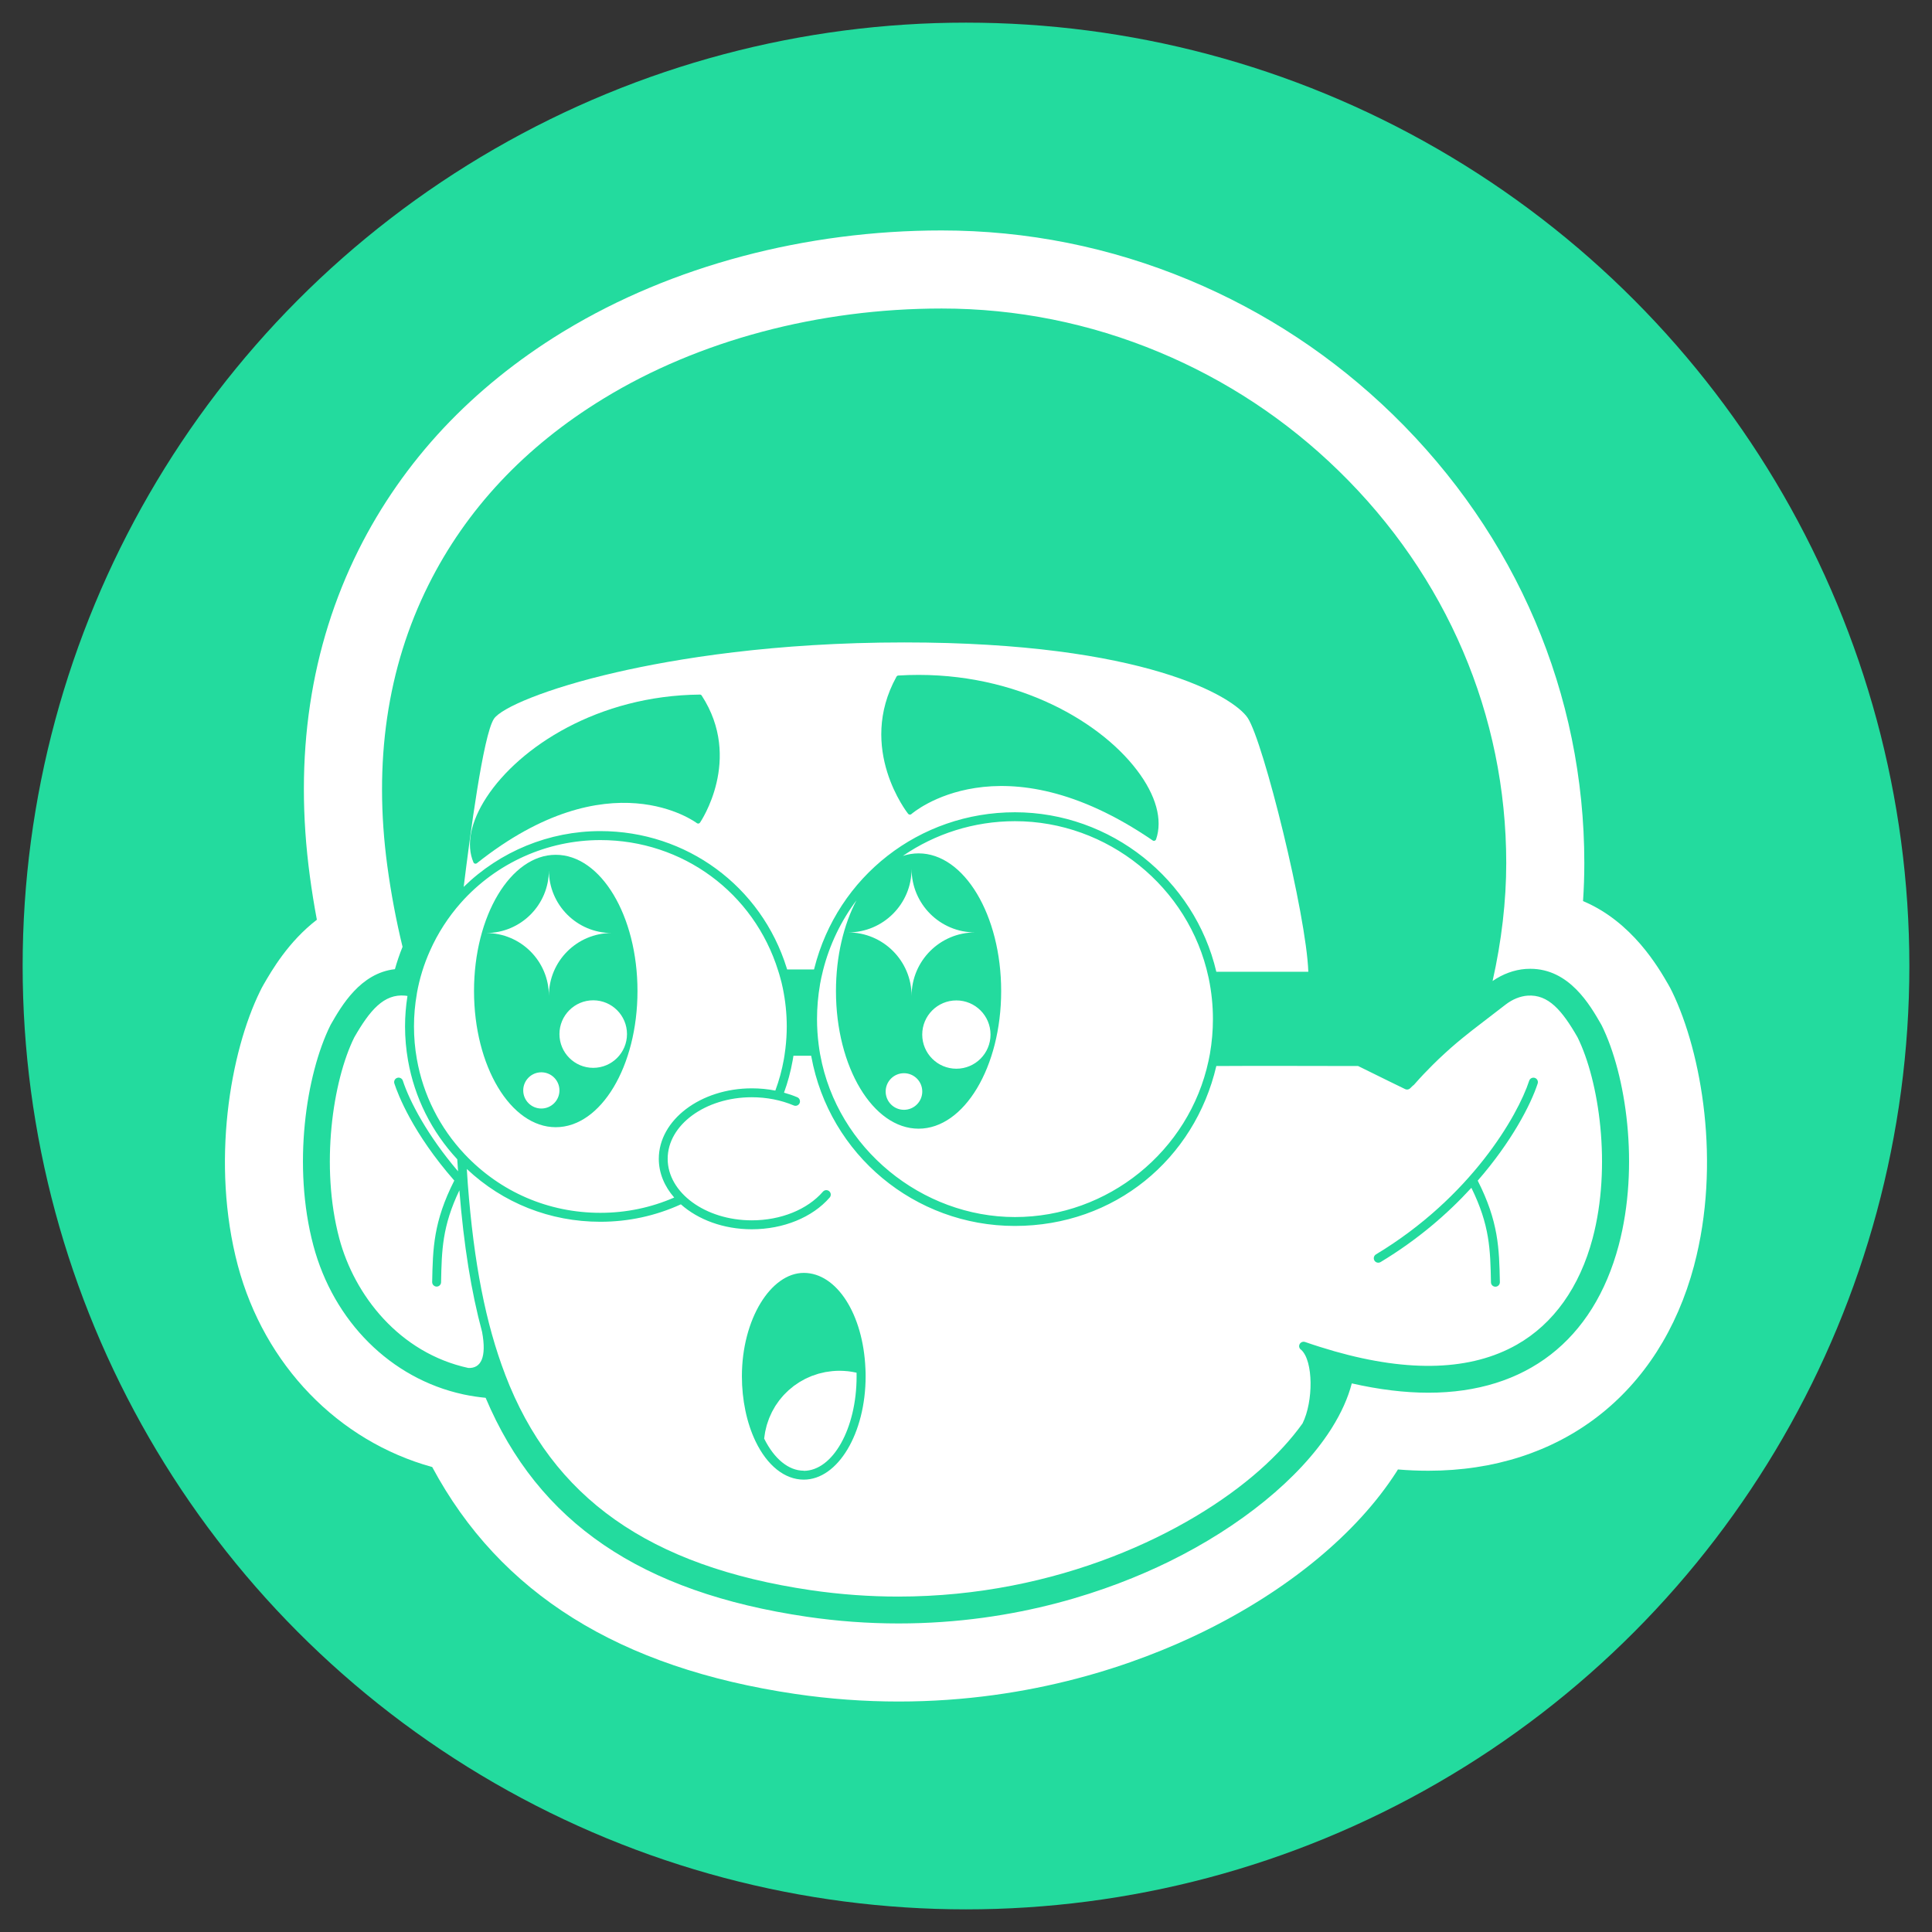
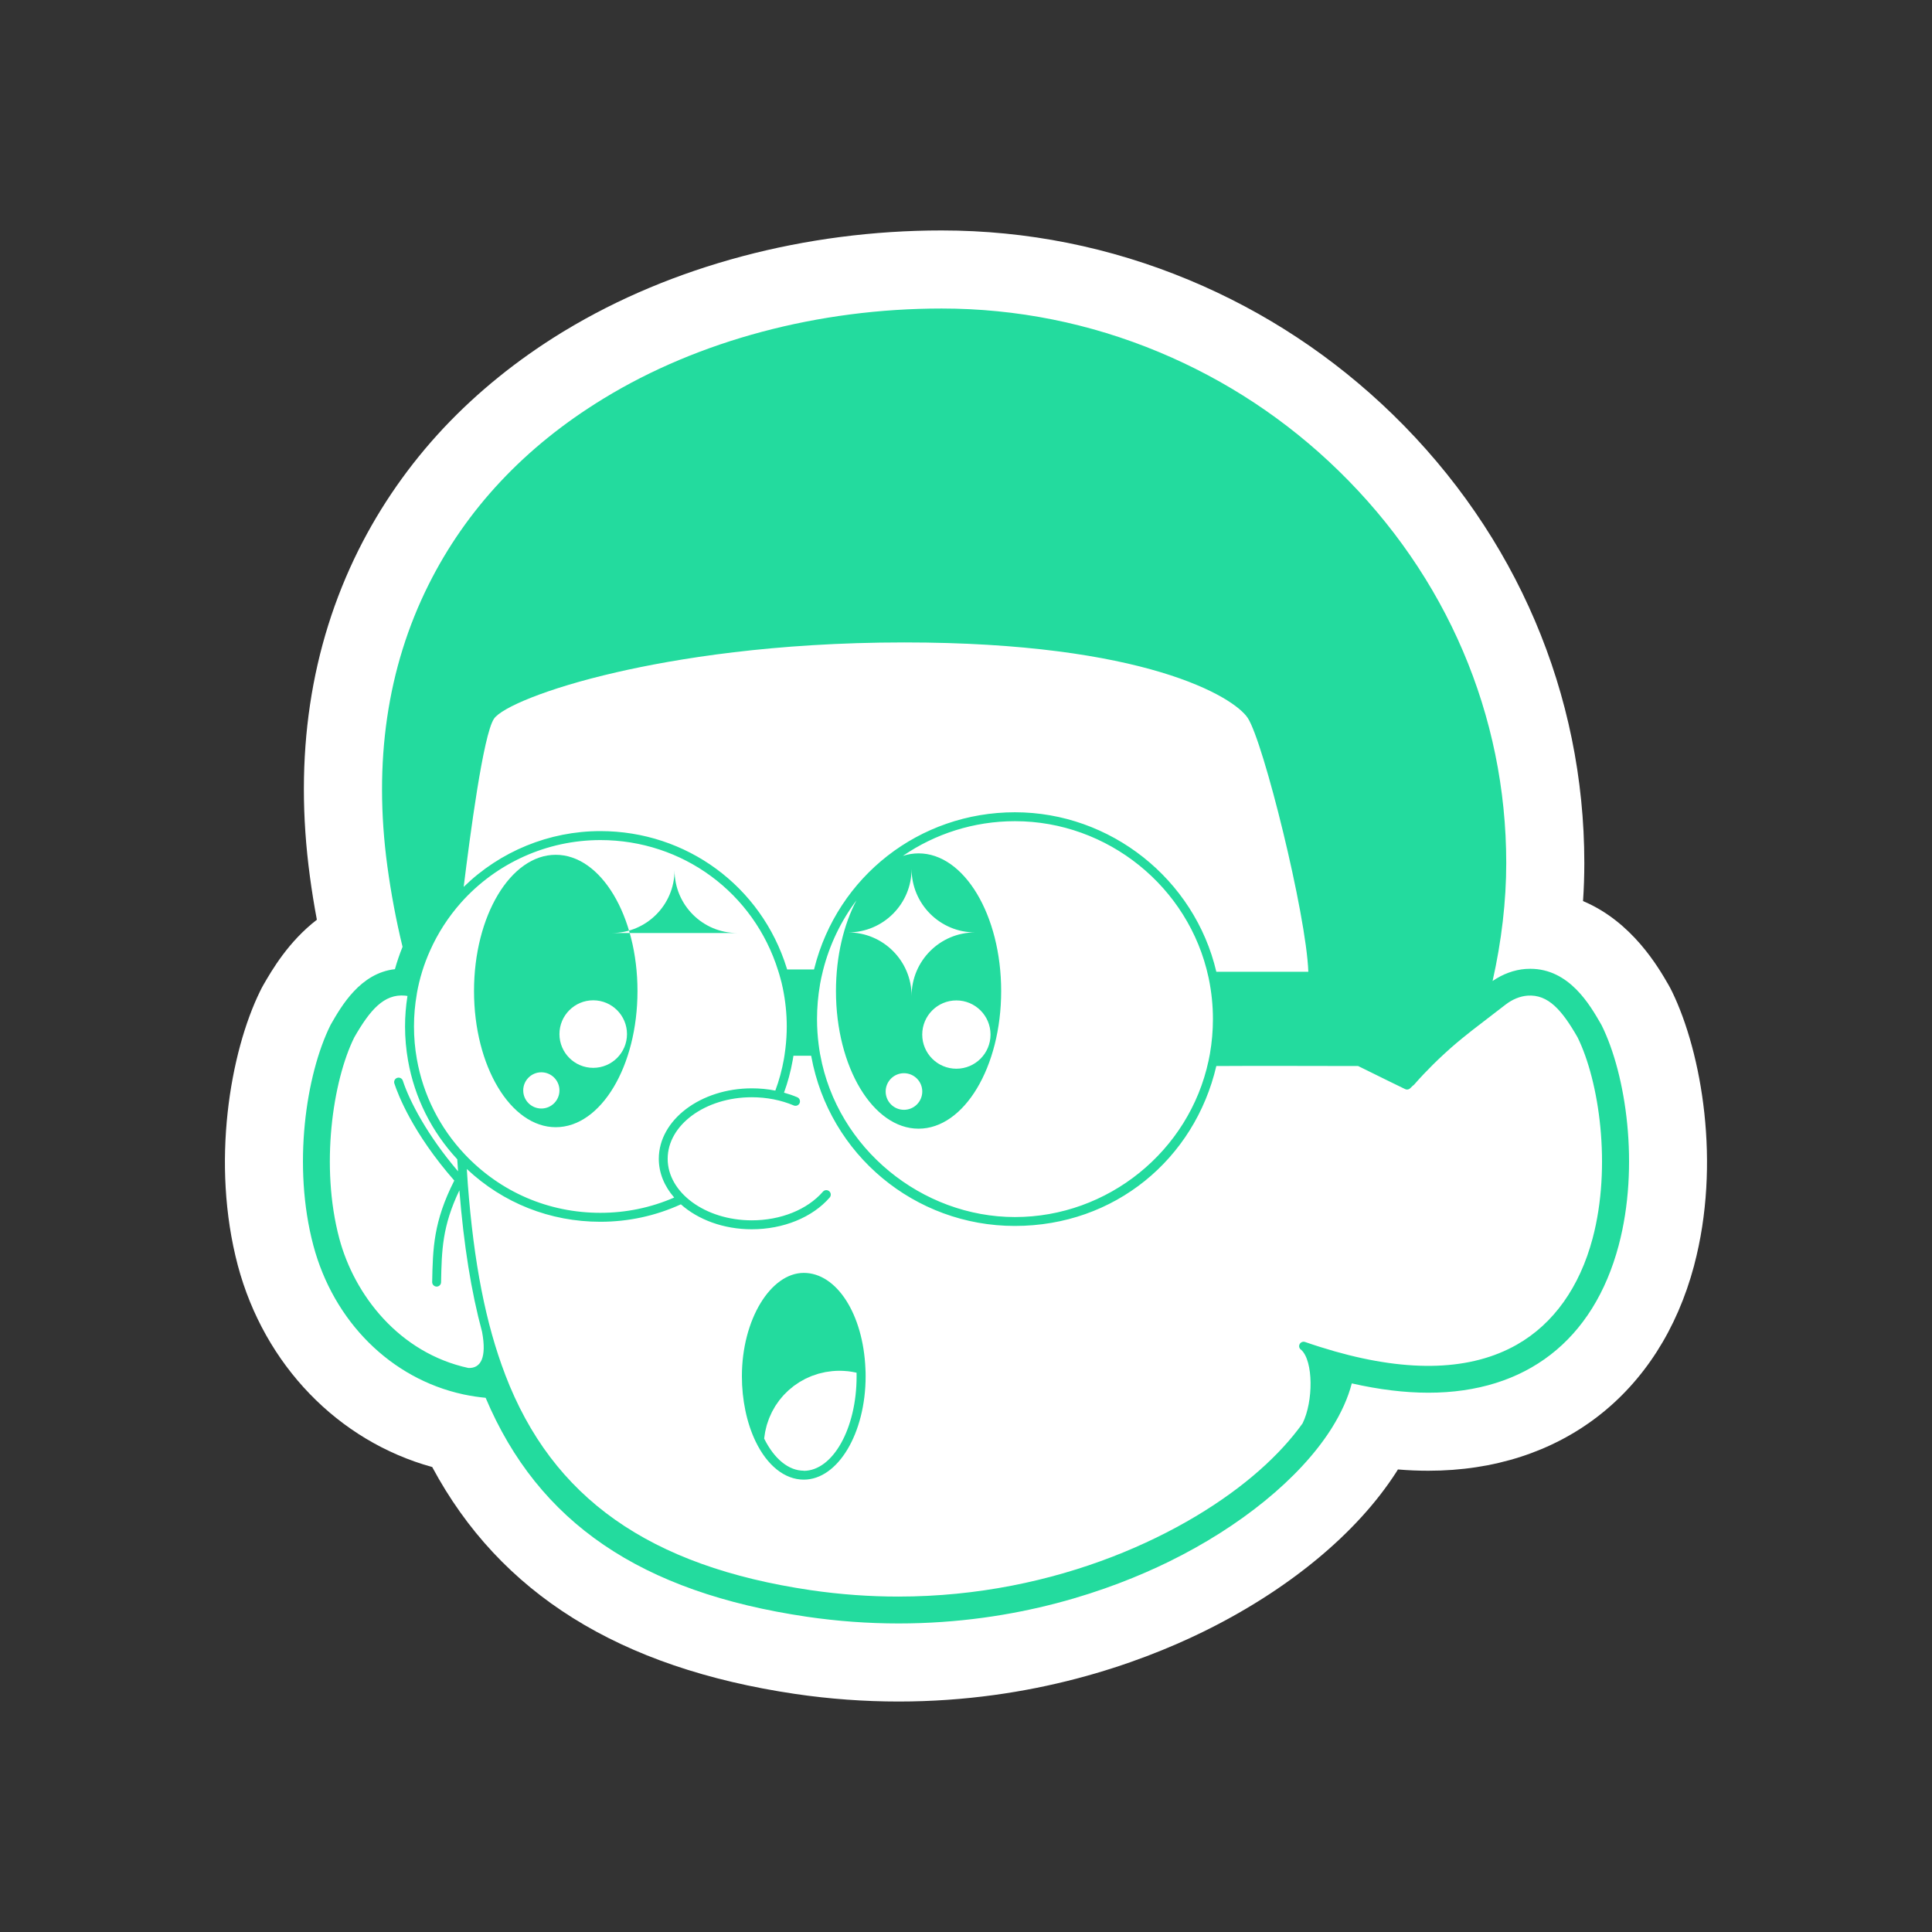
<svg xmlns="http://www.w3.org/2000/svg" id="uuid-c375d440-5892-488f-9c99-45527ca1fc2d" width="512" height="512" viewBox="0 0 512 512">
  <rect x="0" y="0" width="512" height="512" fill="#333333" stroke="none" />
-   <circle cx="256" cy="256" r="250" fill="#23db9e" stroke-width="0" />
  <path d="m443.11,262.79c-.3-.63-.6-1.2-.94-1.79-2.73-4.74-9.68-16.75-22.65-22.2.23-3.39.34-6.76.34-10.09,0-44.73-17.99-86.91-50.69-118.8-15.72-15.3-33.92-27.32-54.08-35.72-20.89-8.7-42.95-13.12-65.56-13.12-36.09,0-71.51,9.42-99.8,26.54-.31.18-.62.36-.93.56-11.76,7.22-22.27,15.72-31.25,25.27-9.08,9.69-16.66,20.55-22.54,32.31-12.82,25.72-17.16,54.82-12.89,86.5.51,3.82,1.13,7.66,1.85,11.49-7.55,5.81-11.95,13.42-14.17,17.27-.32.55-.6,1.09-.88,1.68-7.88,16.03-13.08,45.54-5.9,72.66,7.04,26.4,26.59,46.55,51.52,53.43,17.99,33.54,49.59,53.25,96.26,60.14,9.05,1.33,18.24,2,27.31,2,35.49,0,63.45-10.03,80.67-18.45,22.66-11.1,40.88-26.17,51.3-42.43l.38-.62c2.75.23,5.44.34,8.06.34,35.04,0,61.37-20.34,70.44-54.41v-.03c7.15-26.96,2.03-56.31-5.85-72.54Z" fill="#fff" stroke-width="0" />
-   <path d="m185.46,184.07c-26.95.26-47.81,13.87-56.53,27.23-4.22,6.47-5.45,12.59-3.46,17.23.07.17.22.3.4.34.05.01.1.02.14.02.13,0,.26-.04.37-.13,35.17-27.97,58.05-10.8,58.28-10.63.13.1.29.14.45.12.16-.02.3-.11.4-.25.12-.17,11.42-16.79.45-33.67-.11-.17-.29-.26-.5-.27Z" fill="#23db9e" stroke-width="0" />
-   <path d="m241.09,215.89c.16.02.32-.04.44-.15.23-.21,23.68-20.58,63.95,6.99.1.07.22.1.33.1.06,0,.12,0,.19-.03.18-.06.31-.19.37-.37,1.79-5.16,0-11.68-5.07-18.33-10.46-13.78-34.07-26.87-63.24-25.08-.2.01-.38.13-.48.3-10.55,19.08,2.94,36.17,3.08,36.34.1.13.25.21.41.22Z" fill="#23db9e" stroke-width="0" />
-   <path d="m407.5,287.14c.2-.62-.14-1.29-.76-1.49-.62-.2-1.29.14-1.49.76-3.04,9.29-15.44,30.86-40.61,46.02-.56.34-.74,1.07-.4,1.63.22.37.61.57,1.02.57.21,0,.42-.05.61-.17,9.87-5.94,17.82-12.86,24.06-19.68,4.88,9.93,5.02,16.35,5.19,25.05.01.65.54,1.16,1.18,1.16h.02c.65-.01,1.17-.55,1.16-1.21-.18-8.91-.34-16-5.87-26.9,8.99-10.31,14.07-20.16,15.89-25.73Z" fill="#23db9e" stroke-width="0" />
-   <path d="m147.28,226.53c-11.96,0-21.66,16.17-21.66,36.1s9.7,36.09,21.66,36.09,21.66-16.15,21.66-36.09-9.7-36.1-21.66-36.1Zm-3.82,67.24c-2.65,0-4.8-2.15-4.8-4.8s2.15-4.8,4.8-4.8,4.8,2.15,4.8,4.8-2.15,4.8-4.8,4.8Zm22.7-19.73c0,4.94-4.01,8.95-8.95,8.95s-8.95-4.01-8.95-8.95,4.01-8.95,8.95-8.95,8.95,4.01,8.95,8.95Zm-4.05-26.78c-9.2,0-16.65,7.45-16.65,16.65,0-9.2-7.45-16.65-16.65-16.65h0c9.2,0,16.65-7.45,16.65-16.65,0,9.2,7.45,16.65,16.65,16.65h0Z" fill="#23db9e" stroke-width="0" />
+   <path d="m147.28,226.53c-11.96,0-21.66,16.17-21.66,36.1s9.7,36.09,21.66,36.09,21.66-16.15,21.66-36.09-9.7-36.1-21.66-36.1Zm-3.82,67.24c-2.65,0-4.8-2.15-4.8-4.8s2.15-4.8,4.8-4.8,4.8,2.15,4.8,4.8-2.15,4.8-4.8,4.8Zm22.7-19.73c0,4.94-4.01,8.95-8.95,8.95s-8.95-4.01-8.95-8.95,4.01-8.95,8.95-8.95,8.95,4.01,8.95,8.95Zm-4.05-26.78h0c9.2,0,16.65-7.45,16.65-16.65,0,9.2,7.45,16.65,16.65,16.65h0Z" fill="#23db9e" stroke-width="0" />
  <path d="m229.35,362.77s0-.01,0-.02h0s0,0,0,0c-.6-14.49-7.62-25.42-16.34-25.42s-16.4,12.29-16.4,27.4c0,6.25,1.28,12.36,3.61,17.22,0,0,0,0,0,0,3.1,6.46,7.76,10.17,12.79,10.17,9.04,0,16.39-12.29,16.39-27.4,0-.65-.01-1.31-.05-1.95,0,0,0,0,0,0Zm-16.34,26.98c-4.01,0-7.82-3.1-10.5-8.51.03-.28.08-.56.12-.84.05-.31.08-.62.14-.92.06-.32.15-.63.22-.95.07-.3.14-.6.22-.89.09-.31.2-.61.31-.91.1-.29.19-.58.3-.86.12-.29.25-.57.38-.86.13-.28.24-.56.38-.83.14-.27.3-.54.45-.8.15-.26.29-.53.45-.79.16-.26.34-.5.52-.75.17-.25.34-.5.52-.74.18-.24.39-.46.58-.7.2-.23.38-.47.59-.69.21-.22.43-.43.64-.64.21-.21.42-.43.65-.63.23-.2.47-.39.7-.58.23-.19.45-.39.69-.57.25-.18.51-.35.76-.52.25-.17.48-.34.74-.5.27-.16.55-.31.82-.46.26-.14.51-.3.77-.43.29-.14.59-.26.88-.39.27-.12.52-.24.8-.35.31-.12.64-.22.96-.32.27-.09.53-.19.8-.27.35-.1.7-.17,1.06-.25.26-.06.51-.13.76-.18.4-.07.8-.12,1.21-.17.23-.03.45-.07.68-.09.64-.06,1.28-.09,1.93-.09s1.36.05,2.03.11c.12.01.25.02.37.04.64.08,1.28.19,1.91.33.05.01.1.02.15.04,0,.32.01.64.01.97,0,13.8-6.29,25.03-14.02,25.03Z" fill="#23db9e" stroke-width="0" />
  <path d="m424.46,271.74c-.05-.11-.11-.22-.17-.32-2.95-5.13-8.43-14.68-18.74-14.68-.4,0-.82.02-1.23.04-3.06.23-6.07,1.34-8.77,3.2,2.38-10.56,3.62-21.2,3.62-31.26,0-39.12-15.78-76.05-44.43-103.97-13.81-13.46-29.83-24.04-47.6-31.45-18.37-7.66-37.75-11.54-57.6-11.54-32.59,0-64.38,8.46-89.55,23.84-.06.04-.12.07-.18.11h0c-20.7,12.66-36.26,29.25-46.26,49.3-10.95,21.94-14.62,47.01-10.9,74.51.98,7.22,2.33,14.41,4.03,21.4-.78,1.93-1.46,3.91-2.02,5.92-9.16,1.02-14.18,9.76-16.95,14.59-.06.11-.12.21-.17.32-6.46,13.06-10.08,37.28-4.5,58.29,5.37,20.19,20.56,35.3,39.65,39.46h0c.08.02.2.05.27.06,1.9.4,3.82.69,5.74.87,13.96,33.06,41.12,51.54,85.12,58.02,8.03,1.18,16.21,1.78,24.3,1.78,31.56,0,56.34-8.89,71.58-16.34,19.02-9.31,34.66-22.06,42.96-35.01.09-.13.18-.27.26-.41,2.54-4.05,4.33-8.03,5.32-11.86,7.22,1.64,14.02,2.47,20.3,2.47,25.83,0,43.74-13.87,50.43-39.05,5.58-21.01,1.96-45.23-4.5-58.29Zm-70.74,86.38c-.05-.02-.11-.03-.17-.05-2.51-.72-5.1-1.53-7.69-2.43-.62-.21-1.29.11-1.51.73-.19.54.05,1.1.52,1.38,3.19,2.99,3.22,13.61.32,19.47-2.94,4.12-6.77,8.32-11.41,12.42-18.71,16.55-53.51,33.47-95.74,33.47-7.51,0-15.27-.54-23.2-1.7-42.76-6.3-68.48-24.45-80.96-57.11,0,0,0-.01,0-.02,0,0,0,0,0,0-5.16-13.48-8.31-29.55-9.91-50.56-.09-1.29-.17-2.62-.26-3.93,9.61,9.04,22.06,13.99,35.39,13.99,7.45,0,14.62-1.56,21.34-4.62,4.53,4.04,11.27,6.61,18.8,6.61,8.34,0,16.05-3.14,20.63-8.41.43-.49.38-1.24-.12-1.67-.49-.43-1.24-.38-1.67.12-4.13,4.75-11.17,7.59-18.84,7.59-12.3,0-22.3-7.32-22.3-16.31s10-16.31,22.3-16.31c3.91,0,7.76.75,11.12,2.18.6.25,1.3-.03,1.55-.63.25-.6-.03-1.3-.63-1.55-1.12-.48-2.3-.87-3.51-1.21,1-2.75,1.77-5.6,2.29-8.51l.18-1.08c.01-.06.02-.13.03-.19h4.7s0,.05.01.05l.03.16c4.76,26.01,27.44,44.89,53.93,44.89s47.64-17.73,53.4-42.38c8.27-.06,25.22-.03,37.58,0,5.62,2.8,12.45,6.11,12.45,6.11.16.08.34.12.52.12.3,0,.6-.12.83-.34l.72-.7c.09-.06.19-.11.26-.2.02-.02.03-.03.05-.05l.32-.36s0,0,0,0h0c1.44-1.64,2.99-3.27,4.6-4.87,1.04-1.04,2.12-2.07,3.3-3.14,1.95-1.8,4.03-3.55,6.34-5.37,0,0,0,0,0,0,0,0,0,0,0,0,.29-.24.58-.47.93-.74l8.81-6.78c1.8-1.37,3.79-2.18,5.75-2.33,5.54-.41,9.19,3.94,13.26,11.02,5.73,11.58,9.08,34.2,4,53.31-3.43,12.91-10.37,22.65-20.08,28.16-12.05,6.85-28.3,7.44-48.3,1.76Zm-145.12-101.21c-.04-.11-.07-.24-.11-.35-6.74-21.72-26.59-36.31-49.39-36.31-13.57,0-26.58,5.36-36.22,14.79,1.69-13.63,5.17-40.26,8.02-44.55,1.91-2.86,13.65-8.01,32.4-12.31,15.76-3.62,41.8-7.93,76.35-7.93,63.72,0,87.28,14.42,90.99,19.98,4.18,6.27,15.54,52.07,16.08,67.3h-24.38c-5.76-24.55-28.05-42.27-53.37-42.27s-47.03,17.01-53.17,41.37c-.02.1-.04.19-.07.29h-7.13Zm-3.12,32.11c-2.02-.4-4.12-.6-6.22-.6-13.6,0-24.67,8.38-24.67,18.68,0,3.79,1.51,7.31,4.08,10.26-6.18,2.68-12.74,4.05-19.56,4.05-13.74,0-26.49-5.5-35.92-15.48-6.65-7.04-11.05-15.78-12.72-25.26-.51-2.86-.76-5.78-.76-8.66s.25-5.74.75-8.6c0-.04.02-.09.02-.15,0,0,0-.02,0-.03.69-3.9,1.87-7.71,3.5-11.33,0,0,0,0,0,0,0,0,0,0,0,0,2.05-4.6,4.8-8.86,8.18-12.68,0,0,0,0,0,0,9.38-10.54,22.85-16.59,36.95-16.59,21.76,0,40.69,13.92,47.13,34.67.18.53.34,1.08.49,1.65.28.94.52,1.91.73,2.96.69,3.36,1.04,6.76,1.04,10.1,0,1.92-.12,3.91-.36,5.9-.07.58-.14,1.14-.23,1.71l-.17,1.06c-.5,2.85-1.27,5.65-2.27,8.35Zm52.93-41.92c-9.29,0-16.83,7.53-16.83,16.83,0-9.29-7.53-16.83-16.83-16.83h0c9.29,0,16.83-7.53,16.83-16.83,0,9.29,7.53,16.83,16.83,16.83h0Zm4.09,27.07c0,5-4.05,9.05-9.05,9.05s-9.05-4.05-9.05-9.05,4.05-9.05,9.05-9.05,9.05,4.05,9.05,9.05Zm-18.09,15.09c0,2.68-2.17,4.85-4.85,4.85s-4.85-2.17-4.85-4.85,2.17-4.85,4.85-4.85,4.85,2.17,4.85,4.85Zm-27.1-28.41c.21-1.18.47-2.37.79-3.65,1.74-6.9,4.8-13.17,8.87-18.6-3.38,6.42-5.43,14.83-5.43,24.04,0,20.15,9.81,36.47,21.89,36.47s21.89-16.33,21.89-36.47-9.81-36.49-21.89-36.49c-1.42,0-2.81.23-4.16.67,8.51-5.84,18.78-9.2,29.71-9.2,24.54,0,46.1,17.39,51.27,41.31l.09.41c.73,3.52,1.1,7.13,1.1,10.73,0,3.06-.27,6.16-.8,9.22-.1.59-.22,1.16-.36,1.81h0c-5.13,24.01-26.71,41.43-51.3,41.43s-47.05-18.06-51.6-42.95c0-.02-.03-.13-.03-.15l-.03-.14c-.14-.83-.27-1.66-.37-2.49-.28-2.17-.43-4.43-.43-6.73,0-3.06.27-6.17.8-9.22Zm-109.33,3.11c-.42,2.68-.64,5.38-.64,8.04,0,3.03.27,6.08.8,9.08,1.73,9.8,6.24,18.82,13.04,26.14.06,1.08.14,2.13.21,3.19-8.06-9.43-12.83-18.5-14.63-24.01-.2-.62-.87-.96-1.49-.76-.62.2-.96.87-.76,1.49.94,2.88,4.85,13.14,15.88,25.73-5.53,10.9-5.68,17.98-5.86,26.89-.01.65.51,1.19,1.16,1.21h.02c.64,0,1.17-.51,1.18-1.16.17-8.5.3-14.81,4.85-24.35,1.18,14.62,3.14,26.86,6.02,37.53,1.24,6.73-.28,9.67-3.63,9.55-18.31-3.98-30.21-19.28-34.22-34.35-5.08-19.11-1.73-41.73,3.97-53.25,4.14-7.22,7.85-11.59,13.47-11.08.21.02.42.05.63.09Z" fill="#23db9e" stroke-width="0" />
</svg>